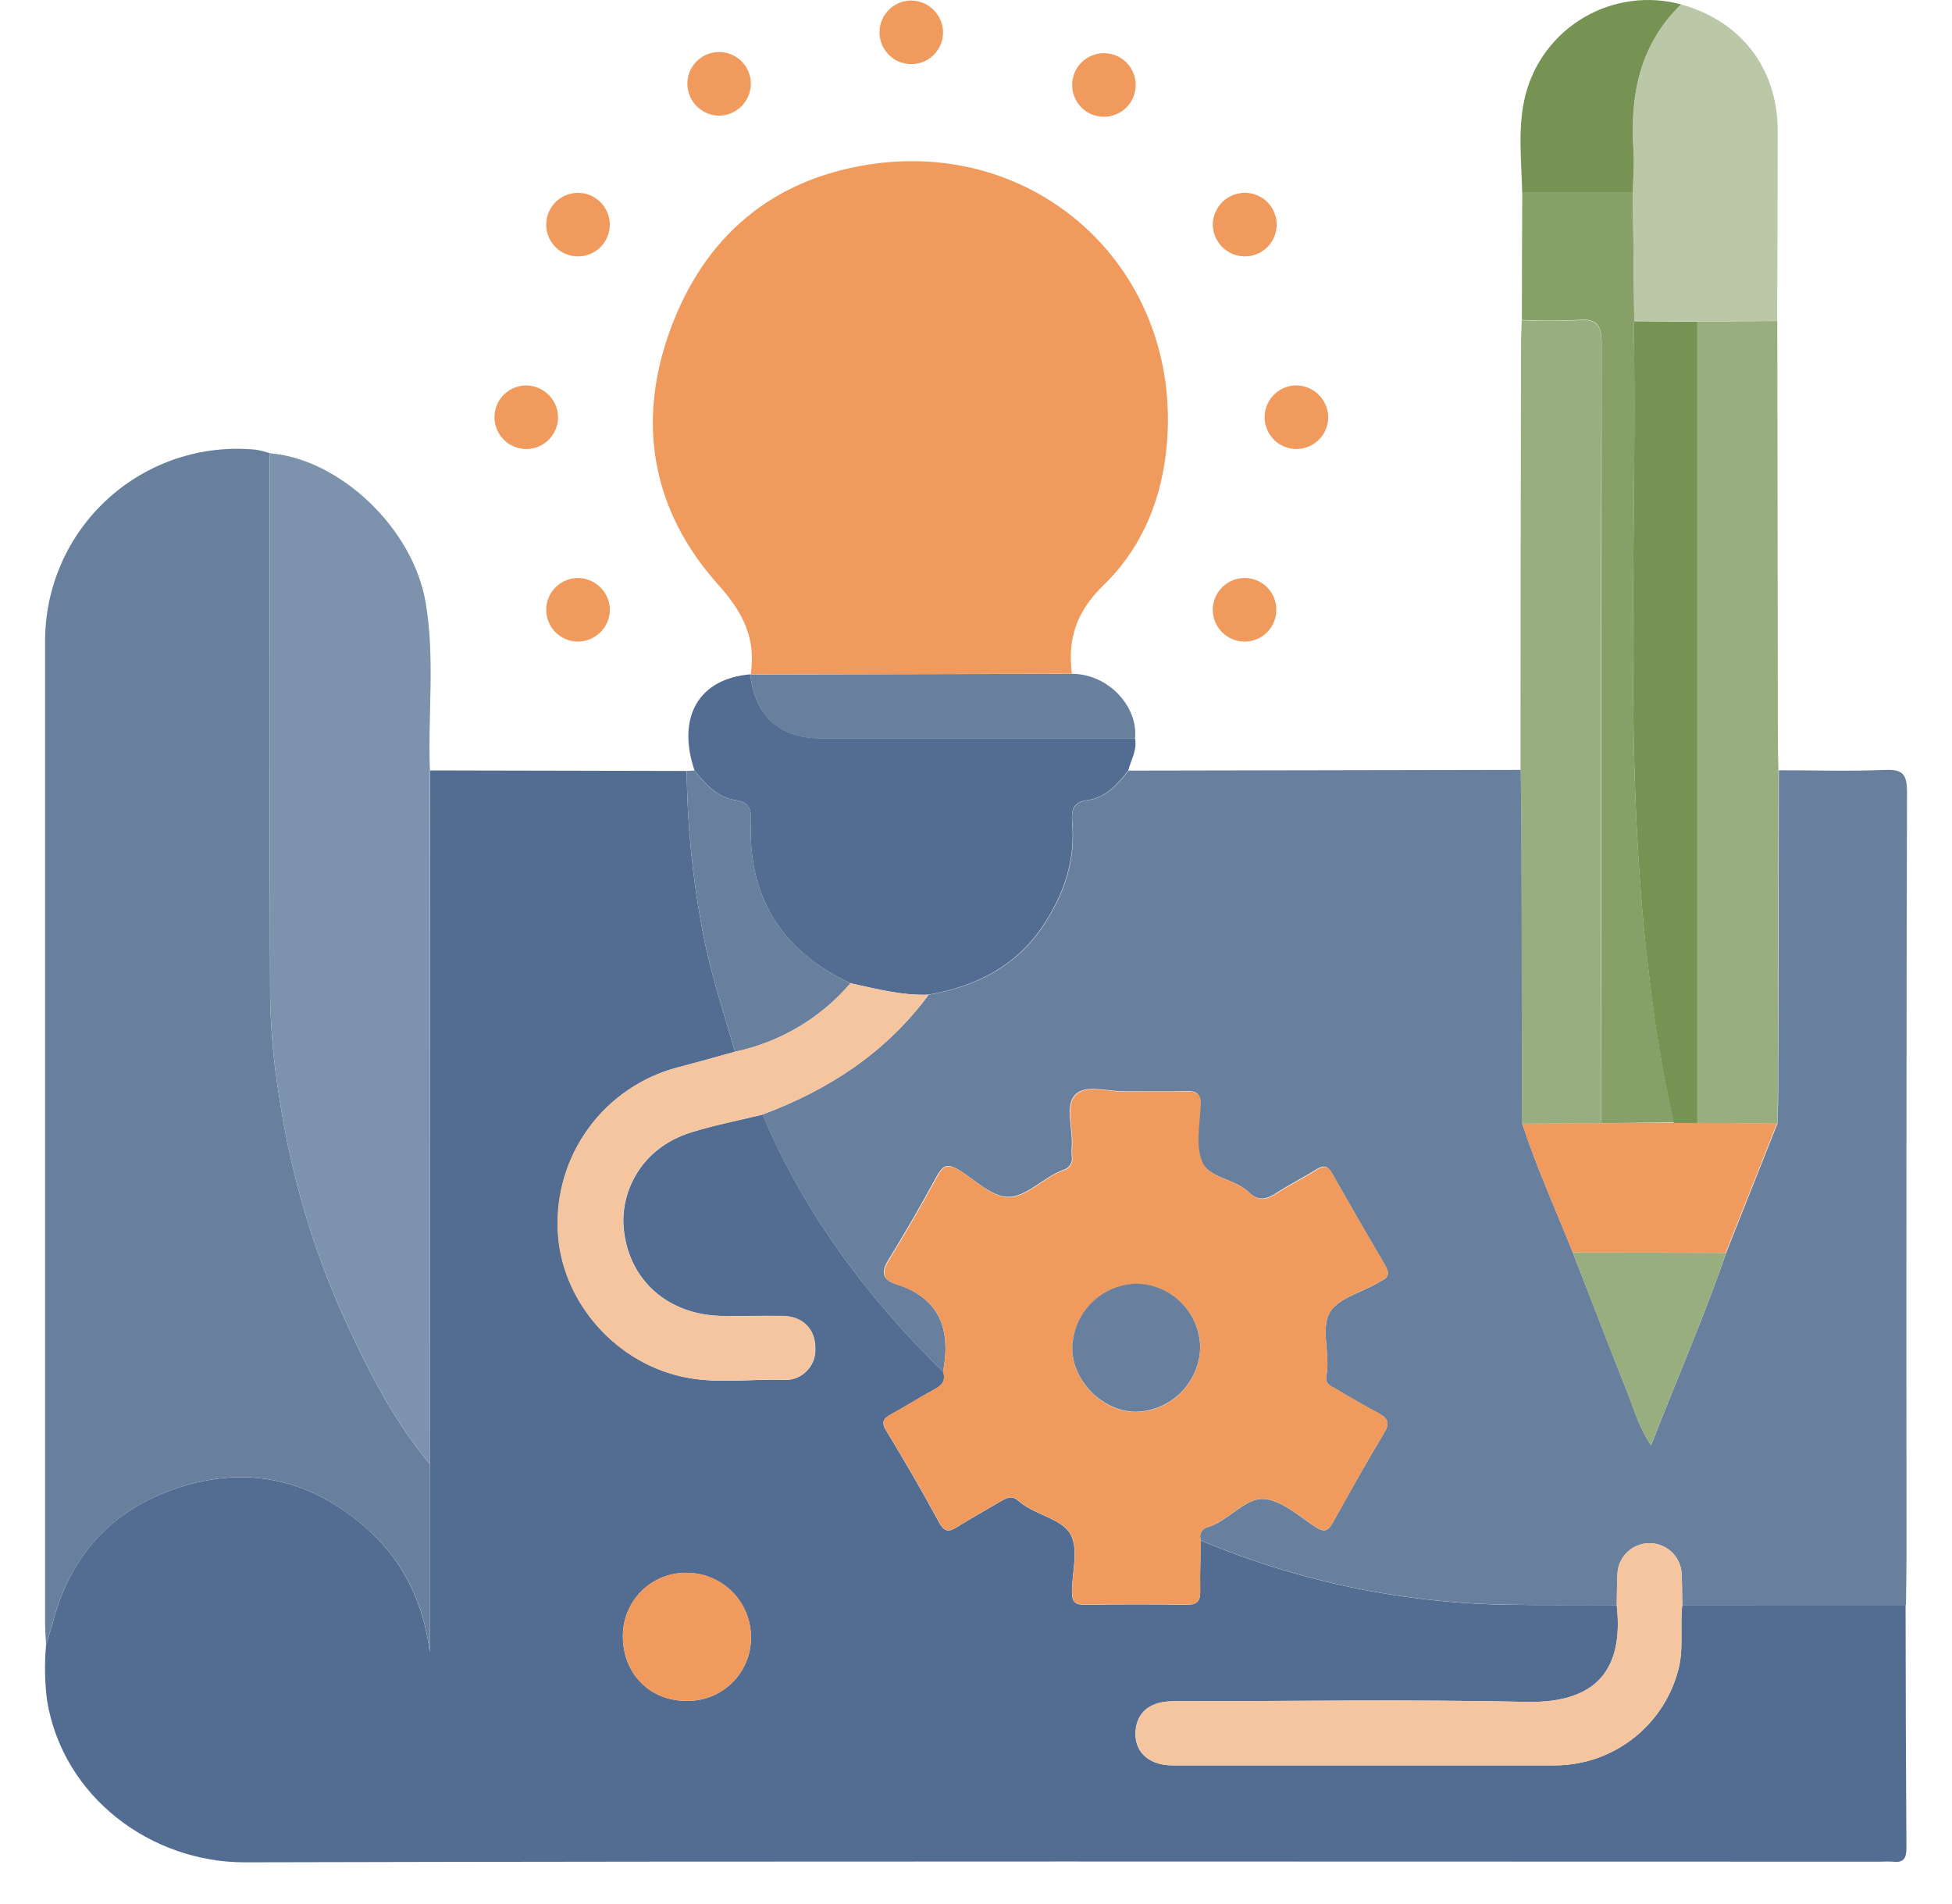
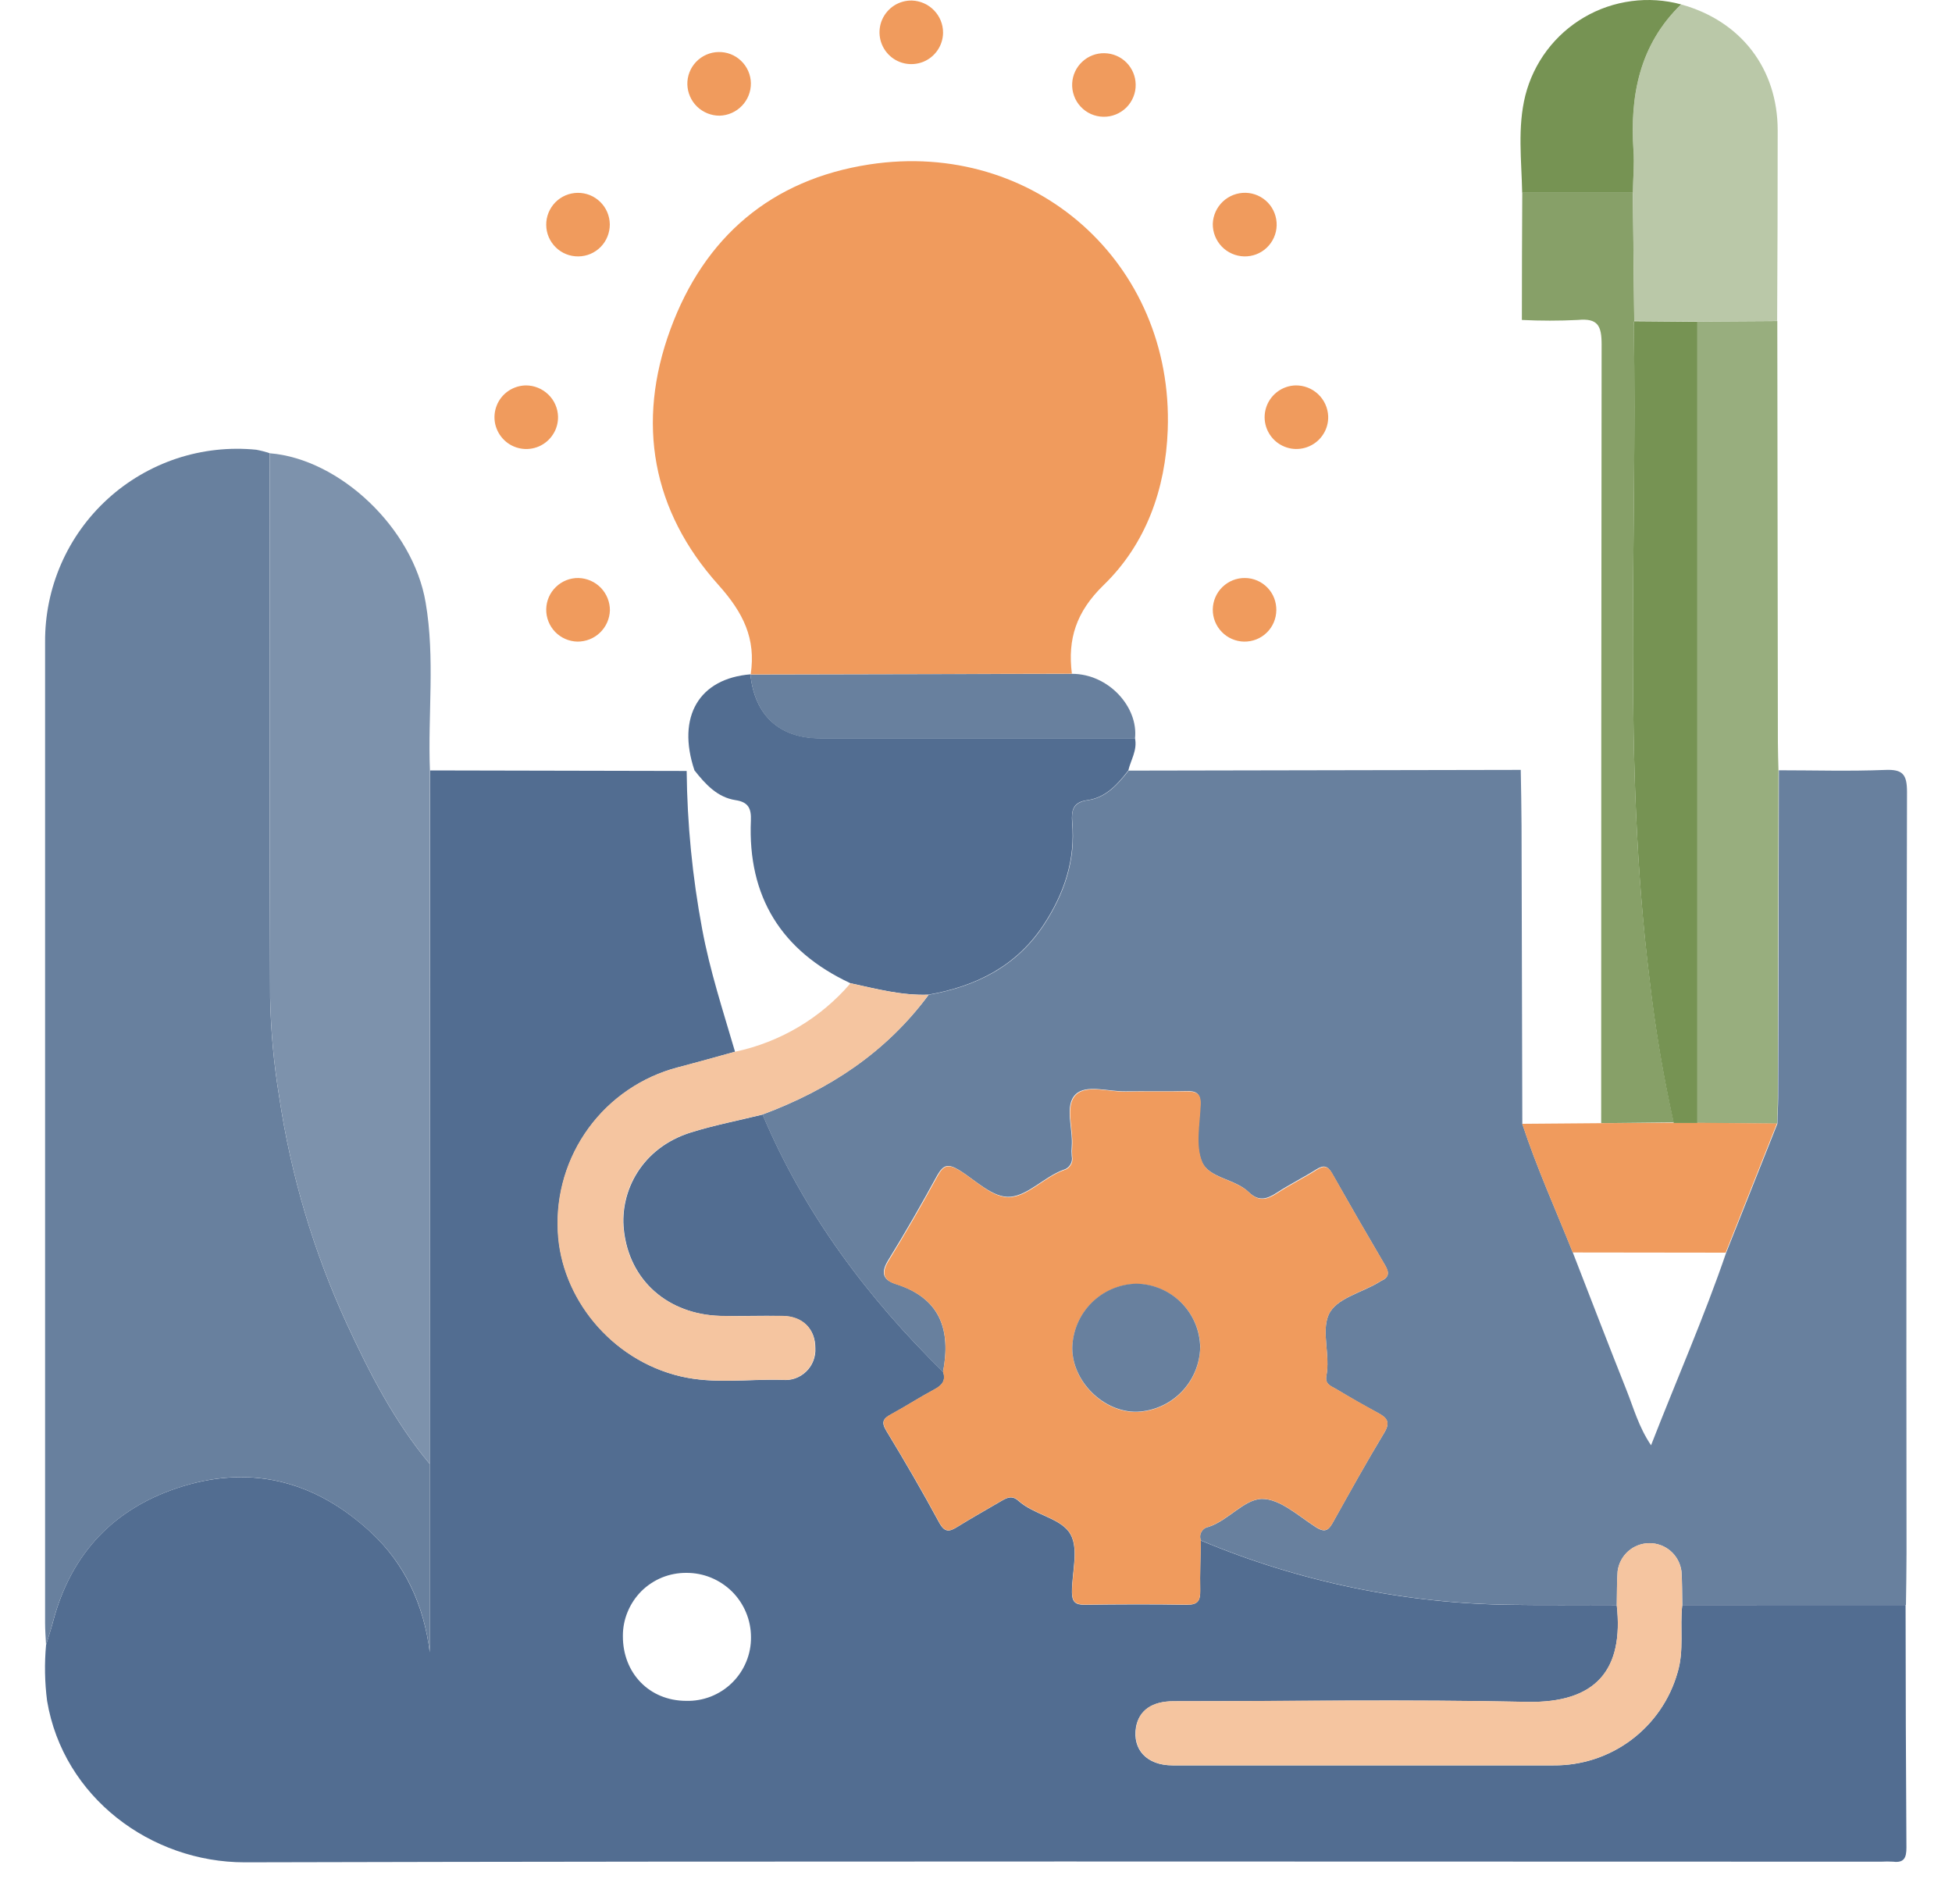
<svg xmlns="http://www.w3.org/2000/svg" width="40" height="39" viewBox="0 0 40 39" fill="none">
  <path d="M39.049 32.882C39.049 34.54 39.056 36.196 39.066 37.854C39.066 38.057 39.021 38.169 38.794 38.141C38.712 38.136 38.63 38.136 38.547 38.141C27.37 38.141 16.192 38.126 5.014 38.154C3.096 38.154 1.297 36.826 0.965 34.846C0.916 34.466 0.909 34.081 0.944 33.699C0.99 33.544 1.043 33.392 1.084 33.235C1.457 31.807 2.359 30.873 3.754 30.447C5.208 30.007 6.5 30.374 7.599 31.392C8.304 32.046 8.684 32.889 8.807 33.85V29.993L8.814 15.784L14.071 15.795C14.082 16.881 14.188 17.963 14.388 19.031C14.547 19.89 14.818 20.714 15.062 21.547C14.671 21.656 14.28 21.766 13.887 21.868C13.155 22.061 12.511 22.5 12.064 23.111C11.618 23.722 11.395 24.468 11.434 25.224C11.494 26.588 12.525 27.861 13.943 28.197C14.633 28.361 15.332 28.25 16.03 28.27C16.119 28.279 16.209 28.269 16.293 28.24C16.378 28.21 16.455 28.163 16.519 28.101C16.584 28.039 16.634 27.964 16.666 27.881C16.699 27.798 16.713 27.708 16.708 27.619C16.708 27.228 16.452 26.97 16.033 26.96C15.615 26.95 15.185 26.968 14.761 26.96C13.697 26.928 12.894 26.243 12.784 25.192C12.701 24.411 13.146 23.516 14.162 23.2C14.643 23.05 15.139 22.955 15.628 22.835C16.481 24.858 17.769 26.579 19.328 28.108C19.386 28.286 19.305 28.381 19.15 28.464C18.848 28.625 18.561 28.812 18.261 28.975C18.099 29.062 18.051 29.132 18.163 29.316C18.539 29.934 18.902 30.56 19.246 31.196C19.363 31.41 19.461 31.379 19.624 31.278C19.914 31.098 20.212 30.932 20.503 30.761C20.623 30.691 20.732 30.625 20.87 30.749C21.179 31.026 21.684 31.093 21.899 31.377C22.13 31.684 21.962 32.197 21.966 32.62C21.966 32.816 22.033 32.88 22.228 32.878C22.926 32.869 23.625 32.866 24.324 32.878C24.551 32.878 24.598 32.789 24.594 32.587C24.586 32.245 24.602 31.902 24.607 31.561C26.632 32.41 28.803 32.858 30.998 32.879C31.709 32.89 32.42 32.879 33.13 32.884C33.276 34.196 32.722 34.899 31.281 34.867C28.87 34.815 26.458 34.853 24.048 34.854C23.609 34.854 23.344 35.039 23.279 35.38C23.2 35.844 23.499 36.168 24.026 36.168C26.63 36.168 29.232 36.168 31.834 36.168C32.407 36.173 32.966 35.991 33.425 35.648C33.884 35.305 34.218 34.821 34.375 34.27C34.516 33.81 34.419 33.343 34.473 32.883L39.049 32.882ZM14.057 34.846C14.231 34.851 14.404 34.821 14.566 34.758C14.728 34.694 14.876 34.599 15 34.477C15.125 34.355 15.223 34.21 15.29 34.049C15.357 33.889 15.391 33.716 15.389 33.542C15.389 33.368 15.355 33.196 15.288 33.036C15.222 32.876 15.124 32.73 15.001 32.607C14.877 32.485 14.731 32.388 14.57 32.322C14.41 32.256 14.237 32.223 14.064 32.224C13.893 32.223 13.724 32.255 13.566 32.319C13.408 32.384 13.264 32.479 13.143 32.599C13.023 32.72 12.927 32.863 12.862 33.021C12.796 33.178 12.763 33.347 12.764 33.518C12.761 34.279 13.307 34.843 14.057 34.846Z" fill="#526D91" />
  <path d="M19.325 28.107C17.766 26.576 16.479 24.856 15.625 22.834C16.984 22.327 18.152 21.566 19.03 20.381C20.009 20.209 20.842 19.792 21.399 18.937C21.811 18.305 22.045 17.619 21.974 16.85C21.952 16.606 21.988 16.436 22.288 16.395C22.664 16.345 22.905 16.071 23.127 15.788L31.163 15.773C31.169 16.155 31.178 16.541 31.179 16.919C31.185 18.954 31.191 20.989 31.195 23.025C31.49 23.924 31.879 24.782 32.23 25.661C32.596 26.601 32.956 27.542 33.329 28.478C33.475 28.843 33.578 29.232 33.833 29.61C34.36 28.257 34.92 26.985 35.371 25.668L36.422 23.022C36.422 22.845 36.437 22.668 36.438 22.491C36.444 20.255 36.449 18.018 36.452 15.781C37.177 15.781 37.903 15.803 38.627 15.774C38.992 15.758 39.078 15.865 39.078 16.226C39.065 21.426 39.062 26.622 39.068 31.816C39.068 32.172 39.061 32.527 39.056 32.883H34.473C34.468 32.652 34.473 32.419 34.456 32.19C34.435 32.031 34.357 31.885 34.237 31.779C34.117 31.674 33.962 31.616 33.802 31.616C33.642 31.616 33.487 31.674 33.367 31.779C33.247 31.885 33.169 32.031 33.148 32.19C33.132 32.419 33.136 32.652 33.131 32.883C32.42 32.883 31.709 32.889 30.999 32.877C28.803 32.856 26.632 32.408 24.608 31.559C24.596 31.531 24.591 31.5 24.593 31.47C24.595 31.439 24.604 31.409 24.62 31.383C24.635 31.356 24.656 31.333 24.681 31.316C24.706 31.298 24.735 31.287 24.766 31.282C25.172 31.151 25.5 30.71 25.864 30.709C26.229 30.708 26.611 31.061 26.963 31.287C27.17 31.419 27.235 31.334 27.328 31.165C27.667 30.556 28.006 29.949 28.366 29.352C28.498 29.133 28.418 29.044 28.233 28.945C27.944 28.791 27.659 28.626 27.378 28.457C27.28 28.399 27.146 28.363 27.179 28.19C27.262 27.77 27.076 27.289 27.223 26.943C27.37 26.597 27.904 26.488 28.262 26.267C28.273 26.259 28.285 26.251 28.297 26.245C28.462 26.173 28.474 26.077 28.383 25.923C28.017 25.3 27.655 24.673 27.297 24.041C27.209 23.886 27.129 23.861 26.978 23.955C26.712 24.123 26.429 24.263 26.166 24.434C25.961 24.568 25.793 24.621 25.588 24.423C25.306 24.148 24.771 24.14 24.627 23.798C24.483 23.457 24.58 23.017 24.596 22.622C24.604 22.391 24.503 22.348 24.303 22.354C23.892 22.365 23.482 22.354 23.072 22.359C22.719 22.367 22.257 22.209 22.041 22.42C21.805 22.65 21.99 23.118 21.962 23.483C21.956 23.551 21.956 23.619 21.962 23.687C21.975 23.748 21.964 23.811 21.931 23.863C21.898 23.916 21.846 23.953 21.787 23.968C21.401 24.112 21.076 24.48 20.713 24.518C20.351 24.555 19.995 24.18 19.647 23.968C19.427 23.838 19.334 23.859 19.207 24.078C18.887 24.665 18.554 25.246 18.203 25.815C18.049 26.064 18.082 26.219 18.353 26.304C19.273 26.597 19.487 27.248 19.325 28.107Z" fill="#68809E" />
  <path d="M8.807 29.993V33.85C8.687 32.888 8.307 32.046 7.598 31.392C6.5 30.374 5.205 30.003 3.754 30.447C2.359 30.873 1.457 31.811 1.083 33.234C1.043 33.391 0.99 33.544 0.944 33.699C0.936 33.55 0.924 33.399 0.924 33.249C0.924 26.552 0.924 19.855 0.924 13.158C0.92 12.606 1.032 12.059 1.253 11.553C1.474 11.046 1.8 10.593 2.208 10.221C2.616 9.849 3.099 9.567 3.623 9.393C4.147 9.22 4.702 9.159 5.252 9.214C5.345 9.231 5.437 9.255 5.527 9.286C5.527 13.005 5.518 16.725 5.535 20.445C5.549 21.125 5.611 21.803 5.722 22.475C5.961 24.081 6.426 25.644 7.105 27.119C7.573 28.132 8.083 29.128 8.807 29.993Z" fill="#68809E" />
  <path d="M8.808 29.993C8.084 29.128 7.574 28.132 7.106 27.119C6.427 25.644 5.961 24.081 5.723 22.475C5.612 21.803 5.55 21.125 5.536 20.445C5.519 16.725 5.528 13.005 5.528 9.286C6.964 9.402 8.466 10.824 8.722 12.344C8.918 13.484 8.765 14.638 8.81 15.784L8.808 29.993Z" fill="#7D92AC" />
  <path d="M23.121 15.785C22.902 16.069 22.659 16.342 22.282 16.393C21.982 16.433 21.953 16.604 21.969 16.847C22.039 17.616 21.805 18.304 21.393 18.935C20.836 19.789 20.004 20.207 19.025 20.378C18.476 20.398 17.953 20.258 17.425 20.143C16.014 19.484 15.32 18.373 15.387 16.809C15.397 16.564 15.335 16.432 15.074 16.393C14.696 16.335 14.453 16.063 14.231 15.783C13.862 14.684 14.324 13.899 15.383 13.815H15.377C15.464 14.656 15.973 15.125 16.811 15.125C18.96 15.125 21.109 15.125 23.258 15.125C23.309 15.369 23.172 15.568 23.121 15.785Z" fill="#526D91" />
-   <path d="M31.19 23.022C31.185 20.986 31.179 18.951 31.174 16.916C31.174 16.534 31.164 16.148 31.158 15.77C31.158 12.876 31.162 9.983 31.168 7.091C31.168 6.915 31.178 6.738 31.183 6.561C31.566 6.58 31.948 6.58 32.33 6.561C32.743 6.521 32.819 6.681 32.818 7.064C32.805 12.382 32.802 17.699 32.809 23.017L31.19 23.022Z" fill="#98AE7E" />
  <path d="M36.444 15.78C36.44 18.017 36.436 20.254 36.431 22.49C36.431 22.667 36.42 22.844 36.415 23.021L34.781 23.006V6.587L36.42 6.577C36.425 9.455 36.429 12.333 36.432 15.211C36.432 15.399 36.44 15.595 36.444 15.78Z" fill="#98AE7E" />
  <path d="M32.811 23.011C32.811 17.692 32.814 12.375 32.82 7.058C32.82 6.675 32.745 6.515 32.332 6.555C31.95 6.574 31.568 6.574 31.186 6.555C31.186 5.683 31.189 4.811 31.194 3.94H33.461C33.47 4.819 33.48 5.695 33.489 6.569C33.484 6.596 33.481 6.623 33.48 6.65C33.555 11.11 33.248 15.58 33.8 20.029C33.914 21.026 34.08 22.016 34.299 22.995L32.811 23.011Z" fill="#87A068" />
  <path d="M33.488 6.573C33.479 5.694 33.47 4.818 33.459 3.944C33.466 3.657 33.492 3.371 33.474 3.086C33.398 1.954 33.597 0.917 34.45 0.091C35.678 0.43 36.428 1.409 36.428 2.672C36.428 3.973 36.424 5.273 36.417 6.574L34.782 6.587L33.488 6.573Z" fill="#BAC8A8" />
  <path d="M23.258 15.13C21.109 15.13 18.96 15.13 16.812 15.13C15.973 15.13 15.464 14.661 15.377 13.819L21.968 13.805C22.719 13.805 23.331 14.489 23.258 15.13Z" fill="#68809E" />
-   <path d="M14.233 15.785C14.452 16.069 14.697 16.334 15.075 16.395C15.337 16.434 15.398 16.566 15.388 16.811C15.321 18.375 16.015 19.48 17.427 20.145C16.815 20.86 15.984 21.352 15.063 21.547C14.819 20.714 14.548 19.89 14.389 19.031C14.188 17.964 14.083 16.881 14.072 15.795L14.233 15.785Z" fill="#68809E" />
  <path d="M34.449 0.09C33.596 0.916 33.397 1.958 33.473 3.086C33.492 3.371 33.465 3.657 33.459 3.944H31.192C31.179 3.285 31.093 2.61 31.257 1.955C31.342 1.621 31.492 1.308 31.699 1.033C31.906 0.758 32.166 0.527 32.463 0.354C32.76 0.18 33.089 0.068 33.43 0.023C33.771 -0.023 34.117 0 34.449 0.09Z" fill="#769353" />
  <path fill-rule="evenodd" clip-rule="evenodd" d="M19.211 1.031C19.284 0.925 19.324 0.799 19.325 0.67C19.326 0.499 19.259 0.335 19.14 0.212C19.021 0.089 18.859 0.017 18.688 0.011C18.559 0.008 18.432 0.044 18.323 0.113C18.215 0.183 18.129 0.283 18.077 0.401C18.025 0.52 18.01 0.651 18.033 0.778C18.056 0.905 18.116 1.022 18.206 1.115C18.295 1.208 18.411 1.272 18.537 1.299C18.663 1.326 18.795 1.315 18.915 1.268C19.035 1.22 19.138 1.138 19.211 1.031ZM14.284 2.184C14.408 2.303 14.572 2.37 14.744 2.37C14.917 2.366 15.082 2.293 15.202 2.169C15.323 2.044 15.389 1.877 15.387 1.704C15.384 1.531 15.312 1.367 15.187 1.247C15.063 1.127 14.896 1.062 14.723 1.066C14.55 1.069 14.386 1.141 14.266 1.266C14.146 1.39 14.081 1.558 14.085 1.73C14.09 1.902 14.161 2.064 14.284 2.184ZM14.719 11.98C15.234 12.555 15.493 13.084 15.383 13.816L15.374 13.817L21.965 13.802C21.874 13.091 22.055 12.533 22.61 11.992C23.482 11.149 23.885 10.023 23.929 8.807C24.052 5.398 21.203 2.851 17.815 3.369C15.807 3.677 14.432 4.855 13.738 6.747C13.034 8.662 13.363 10.469 14.719 11.98ZM23.272 1.729C23.274 1.817 23.258 1.904 23.225 1.985C23.192 2.066 23.144 2.14 23.082 2.202C23.02 2.263 22.946 2.312 22.865 2.345C22.784 2.378 22.697 2.394 22.609 2.392C22.521 2.391 22.435 2.371 22.355 2.336C22.275 2.3 22.203 2.248 22.144 2.184C22.084 2.12 22.038 2.045 22.009 1.962C21.979 1.88 21.966 1.792 21.971 1.705C21.98 1.537 22.054 1.378 22.178 1.264C22.301 1.149 22.465 1.086 22.633 1.09C22.802 1.093 22.963 1.161 23.082 1.28C23.201 1.4 23.269 1.56 23.272 1.729ZM11.388 5.067C11.511 5.188 11.677 5.255 11.85 5.253C11.935 5.253 12.02 5.235 12.099 5.202C12.178 5.168 12.249 5.12 12.309 5.059C12.369 4.998 12.416 4.926 12.448 4.846C12.48 4.767 12.496 4.682 12.496 4.597C12.495 4.511 12.477 4.426 12.444 4.348C12.411 4.269 12.362 4.198 12.301 4.138C12.24 4.078 12.168 4.03 12.089 3.998C12.009 3.966 11.924 3.95 11.839 3.951C11.666 3.952 11.501 4.022 11.38 4.145C11.259 4.269 11.191 4.435 11.193 4.608C11.194 4.78 11.264 4.945 11.388 5.067ZM24.852 4.586C24.858 4.413 24.932 4.249 25.058 4.13C25.184 4.011 25.352 3.946 25.526 3.95C25.698 3.954 25.863 4.027 25.982 4.152C26.101 4.277 26.165 4.445 26.161 4.618C26.157 4.79 26.084 4.954 25.959 5.074C25.834 5.193 25.667 5.257 25.494 5.253C25.321 5.248 25.156 5.176 25.036 5.051C24.916 4.926 24.85 4.759 24.852 4.586ZM11.333 8.898C11.403 8.79 11.438 8.663 11.435 8.533C11.43 8.362 11.358 8.2 11.235 8.082C11.112 7.963 10.947 7.896 10.776 7.896C10.647 7.898 10.522 7.938 10.415 8.011C10.309 8.084 10.226 8.187 10.179 8.307C10.131 8.427 10.12 8.559 10.147 8.685C10.175 8.811 10.239 8.926 10.332 9.016C10.424 9.106 10.542 9.166 10.669 9.189C10.796 9.212 10.927 9.196 11.045 9.145C11.163 9.093 11.264 9.007 11.333 8.898ZM27.217 8.528C27.221 8.657 27.187 8.784 27.118 8.893C27.05 9.002 26.951 9.088 26.833 9.141C26.716 9.194 26.585 9.211 26.458 9.19C26.331 9.168 26.213 9.11 26.12 9.022C26.026 8.933 25.96 8.819 25.931 8.694C25.902 8.568 25.911 8.437 25.957 8.316C26.003 8.196 26.083 8.092 26.188 8.017C26.293 7.942 26.417 7.9 26.546 7.896C26.718 7.893 26.885 7.957 27.01 8.075C27.136 8.193 27.21 8.356 27.217 8.528ZM12.498 12.505C12.492 12.678 12.42 12.841 12.295 12.961C12.171 13.081 12.004 13.146 11.832 13.145C11.659 13.141 11.495 13.069 11.375 12.945C11.255 12.82 11.19 12.653 11.193 12.481C11.196 12.308 11.268 12.143 11.393 12.024C11.517 11.904 11.684 11.838 11.857 11.842C12.029 11.847 12.193 11.919 12.313 12.043C12.432 12.167 12.499 12.333 12.498 12.505ZM26.102 12.751C26.135 12.672 26.153 12.588 26.154 12.502C26.155 12.416 26.14 12.331 26.109 12.252C26.078 12.172 26.031 12.099 25.971 12.038C25.912 11.977 25.841 11.928 25.762 11.894C25.683 11.86 25.599 11.842 25.513 11.842C25.34 11.839 25.174 11.906 25.05 12.026C24.926 12.146 24.855 12.311 24.852 12.484C24.85 12.657 24.916 12.823 25.037 12.947C25.157 13.071 25.322 13.142 25.494 13.145C25.58 13.146 25.665 13.131 25.745 13.099C25.824 13.068 25.897 13.021 25.958 12.961C26.02 12.901 26.068 12.83 26.102 12.751Z" fill="#F09B5D" />
  <path d="M19.324 28.107C19.49 27.248 19.273 26.597 18.362 26.312C18.092 26.227 18.059 26.072 18.213 25.823C18.563 25.254 18.896 24.673 19.217 24.086C19.339 23.866 19.436 23.847 19.656 23.976C20.004 24.185 20.356 24.567 20.723 24.526C21.09 24.484 21.41 24.115 21.796 23.976C21.856 23.961 21.908 23.923 21.94 23.871C21.973 23.819 21.984 23.756 21.972 23.695C21.966 23.627 21.966 23.559 21.972 23.491C21.999 23.126 21.815 22.658 22.051 22.427C22.27 22.216 22.729 22.375 23.081 22.367C23.491 22.357 23.902 22.367 24.313 22.361C24.513 22.361 24.614 22.399 24.605 22.629C24.59 23.025 24.495 23.469 24.637 23.806C24.778 24.143 25.316 24.155 25.598 24.431C25.802 24.629 25.97 24.576 26.176 24.442C26.438 24.271 26.725 24.131 26.988 23.963C27.138 23.869 27.218 23.894 27.306 24.049C27.659 24.676 28.019 25.3 28.385 25.921C28.476 26.074 28.464 26.171 28.299 26.242C28.287 26.249 28.275 26.256 28.264 26.264C27.906 26.484 27.374 26.594 27.225 26.941C27.075 27.288 27.263 27.768 27.181 28.188C27.148 28.36 27.282 28.397 27.38 28.455C27.661 28.624 27.945 28.784 28.234 28.943C28.42 29.041 28.5 29.13 28.367 29.35C28.008 29.947 27.669 30.558 27.33 31.163C27.237 31.332 27.172 31.416 26.965 31.285C26.61 31.058 26.231 30.707 25.866 30.707C25.501 30.707 25.173 31.146 24.767 31.28C24.737 31.285 24.708 31.296 24.683 31.314C24.658 31.331 24.637 31.354 24.621 31.38C24.606 31.407 24.597 31.437 24.595 31.467C24.593 31.498 24.598 31.529 24.609 31.557C24.604 31.899 24.588 32.241 24.596 32.583C24.596 32.785 24.553 32.879 24.326 32.874C23.627 32.861 22.928 32.864 22.23 32.874C22.035 32.874 21.971 32.813 21.968 32.616C21.968 32.193 22.132 31.68 21.901 31.374C21.682 31.089 21.181 31.022 20.872 30.745C20.734 30.621 20.625 30.687 20.505 30.757C20.211 30.929 19.913 31.095 19.626 31.275C19.463 31.376 19.365 31.407 19.248 31.192C18.905 30.556 18.541 29.93 18.165 29.313C18.055 29.128 18.102 29.059 18.263 28.971C18.563 28.809 18.85 28.622 19.152 28.46C19.301 28.38 19.383 28.285 19.324 28.107ZM24.597 27.605C24.591 27.259 24.449 26.929 24.203 26.686C23.956 26.443 23.625 26.306 23.279 26.304C22.934 26.314 22.605 26.456 22.362 26.702C22.119 26.947 21.98 27.277 21.973 27.622C21.973 28.307 22.614 28.94 23.291 28.928C23.637 28.917 23.964 28.773 24.207 28.526C24.45 28.28 24.588 27.95 24.595 27.605H24.597Z" fill="#F09B5D" />
  <path d="M15.064 21.547C15.985 21.352 16.816 20.86 17.428 20.145C17.955 20.26 18.479 20.4 19.027 20.38C18.159 21.565 16.985 22.327 15.622 22.833C15.133 22.953 14.633 23.053 14.157 23.198C13.141 23.514 12.696 24.406 12.778 25.191C12.888 26.241 13.691 26.926 14.755 26.958C15.179 26.97 15.603 26.958 16.027 26.958C16.451 26.958 16.703 27.224 16.702 27.617C16.707 27.706 16.693 27.796 16.661 27.879C16.628 27.962 16.578 28.037 16.514 28.099C16.449 28.161 16.372 28.209 16.287 28.238C16.203 28.267 16.113 28.277 16.024 28.268C15.33 28.248 14.63 28.359 13.937 28.195C12.519 27.86 11.488 26.586 11.428 25.222C11.39 24.466 11.614 23.72 12.062 23.109C12.509 22.498 13.154 22.06 13.886 21.869C14.282 21.765 14.673 21.654 15.064 21.547Z" fill="#F5C5A0" />
  <path d="M33.13 32.882C33.135 32.651 33.13 32.419 33.148 32.189C33.168 32.03 33.246 31.884 33.366 31.779C33.486 31.673 33.641 31.615 33.801 31.615C33.961 31.615 34.116 31.673 34.236 31.779C34.356 31.884 34.434 32.03 34.455 32.189C34.471 32.419 34.467 32.651 34.472 32.882C34.419 33.342 34.515 33.809 34.375 34.268C34.218 34.819 33.885 35.302 33.427 35.645C32.969 35.988 32.411 36.171 31.839 36.167C29.237 36.167 26.634 36.167 24.031 36.167C23.507 36.167 23.205 35.843 23.284 35.379C23.343 35.038 23.607 34.853 24.053 34.853C26.463 34.853 28.875 34.814 31.285 34.866C32.721 34.897 33.275 34.194 33.13 32.882Z" fill="#F5C5A0" />
-   <path d="M14.057 34.846C13.306 34.846 12.76 34.28 12.764 33.515C12.763 33.344 12.796 33.175 12.861 33.018C12.926 32.86 13.022 32.717 13.143 32.596C13.264 32.476 13.408 32.381 13.566 32.316C13.723 32.252 13.893 32.219 14.063 32.221C14.237 32.22 14.409 32.253 14.57 32.319C14.731 32.385 14.877 32.482 15 32.604C15.123 32.727 15.221 32.873 15.288 33.033C15.355 33.193 15.389 33.365 15.389 33.539C15.391 33.714 15.357 33.886 15.291 34.047C15.224 34.208 15.126 34.354 15.001 34.476C14.877 34.598 14.729 34.694 14.567 34.758C14.404 34.821 14.231 34.852 14.057 34.846Z" fill="#F09B5D" />
  <path d="M32.808 23.011L34.296 23.003H34.78L36.413 23.017L35.362 25.664L32.228 25.66C31.877 24.782 31.488 23.92 31.193 23.024L32.808 23.011Z" fill="#F09B5D" />
-   <path d="M32.23 25.661L35.369 25.667C34.922 26.985 34.362 28.256 33.831 29.61C33.576 29.231 33.473 28.841 33.327 28.477C32.952 27.541 32.592 26.6 32.23 25.661Z" fill="#98AE7E" />
  <path d="M34.782 23.007H34.297C34.079 22.027 33.912 21.037 33.799 20.041C33.249 15.592 33.554 11.122 33.479 6.662C33.48 6.635 33.483 6.607 33.488 6.581L34.782 6.592V23.007Z" fill="#769353" />
  <path d="M24.594 27.605C24.586 27.949 24.446 28.278 24.204 28.523C23.962 28.768 23.635 28.911 23.291 28.923C22.611 28.932 21.973 28.301 21.973 27.617C21.98 27.272 22.119 26.942 22.362 26.697C22.605 26.451 22.933 26.309 23.279 26.299C23.625 26.302 23.957 26.44 24.202 26.684C24.448 26.928 24.589 27.259 24.594 27.605Z" fill="#68809E" />
</svg>